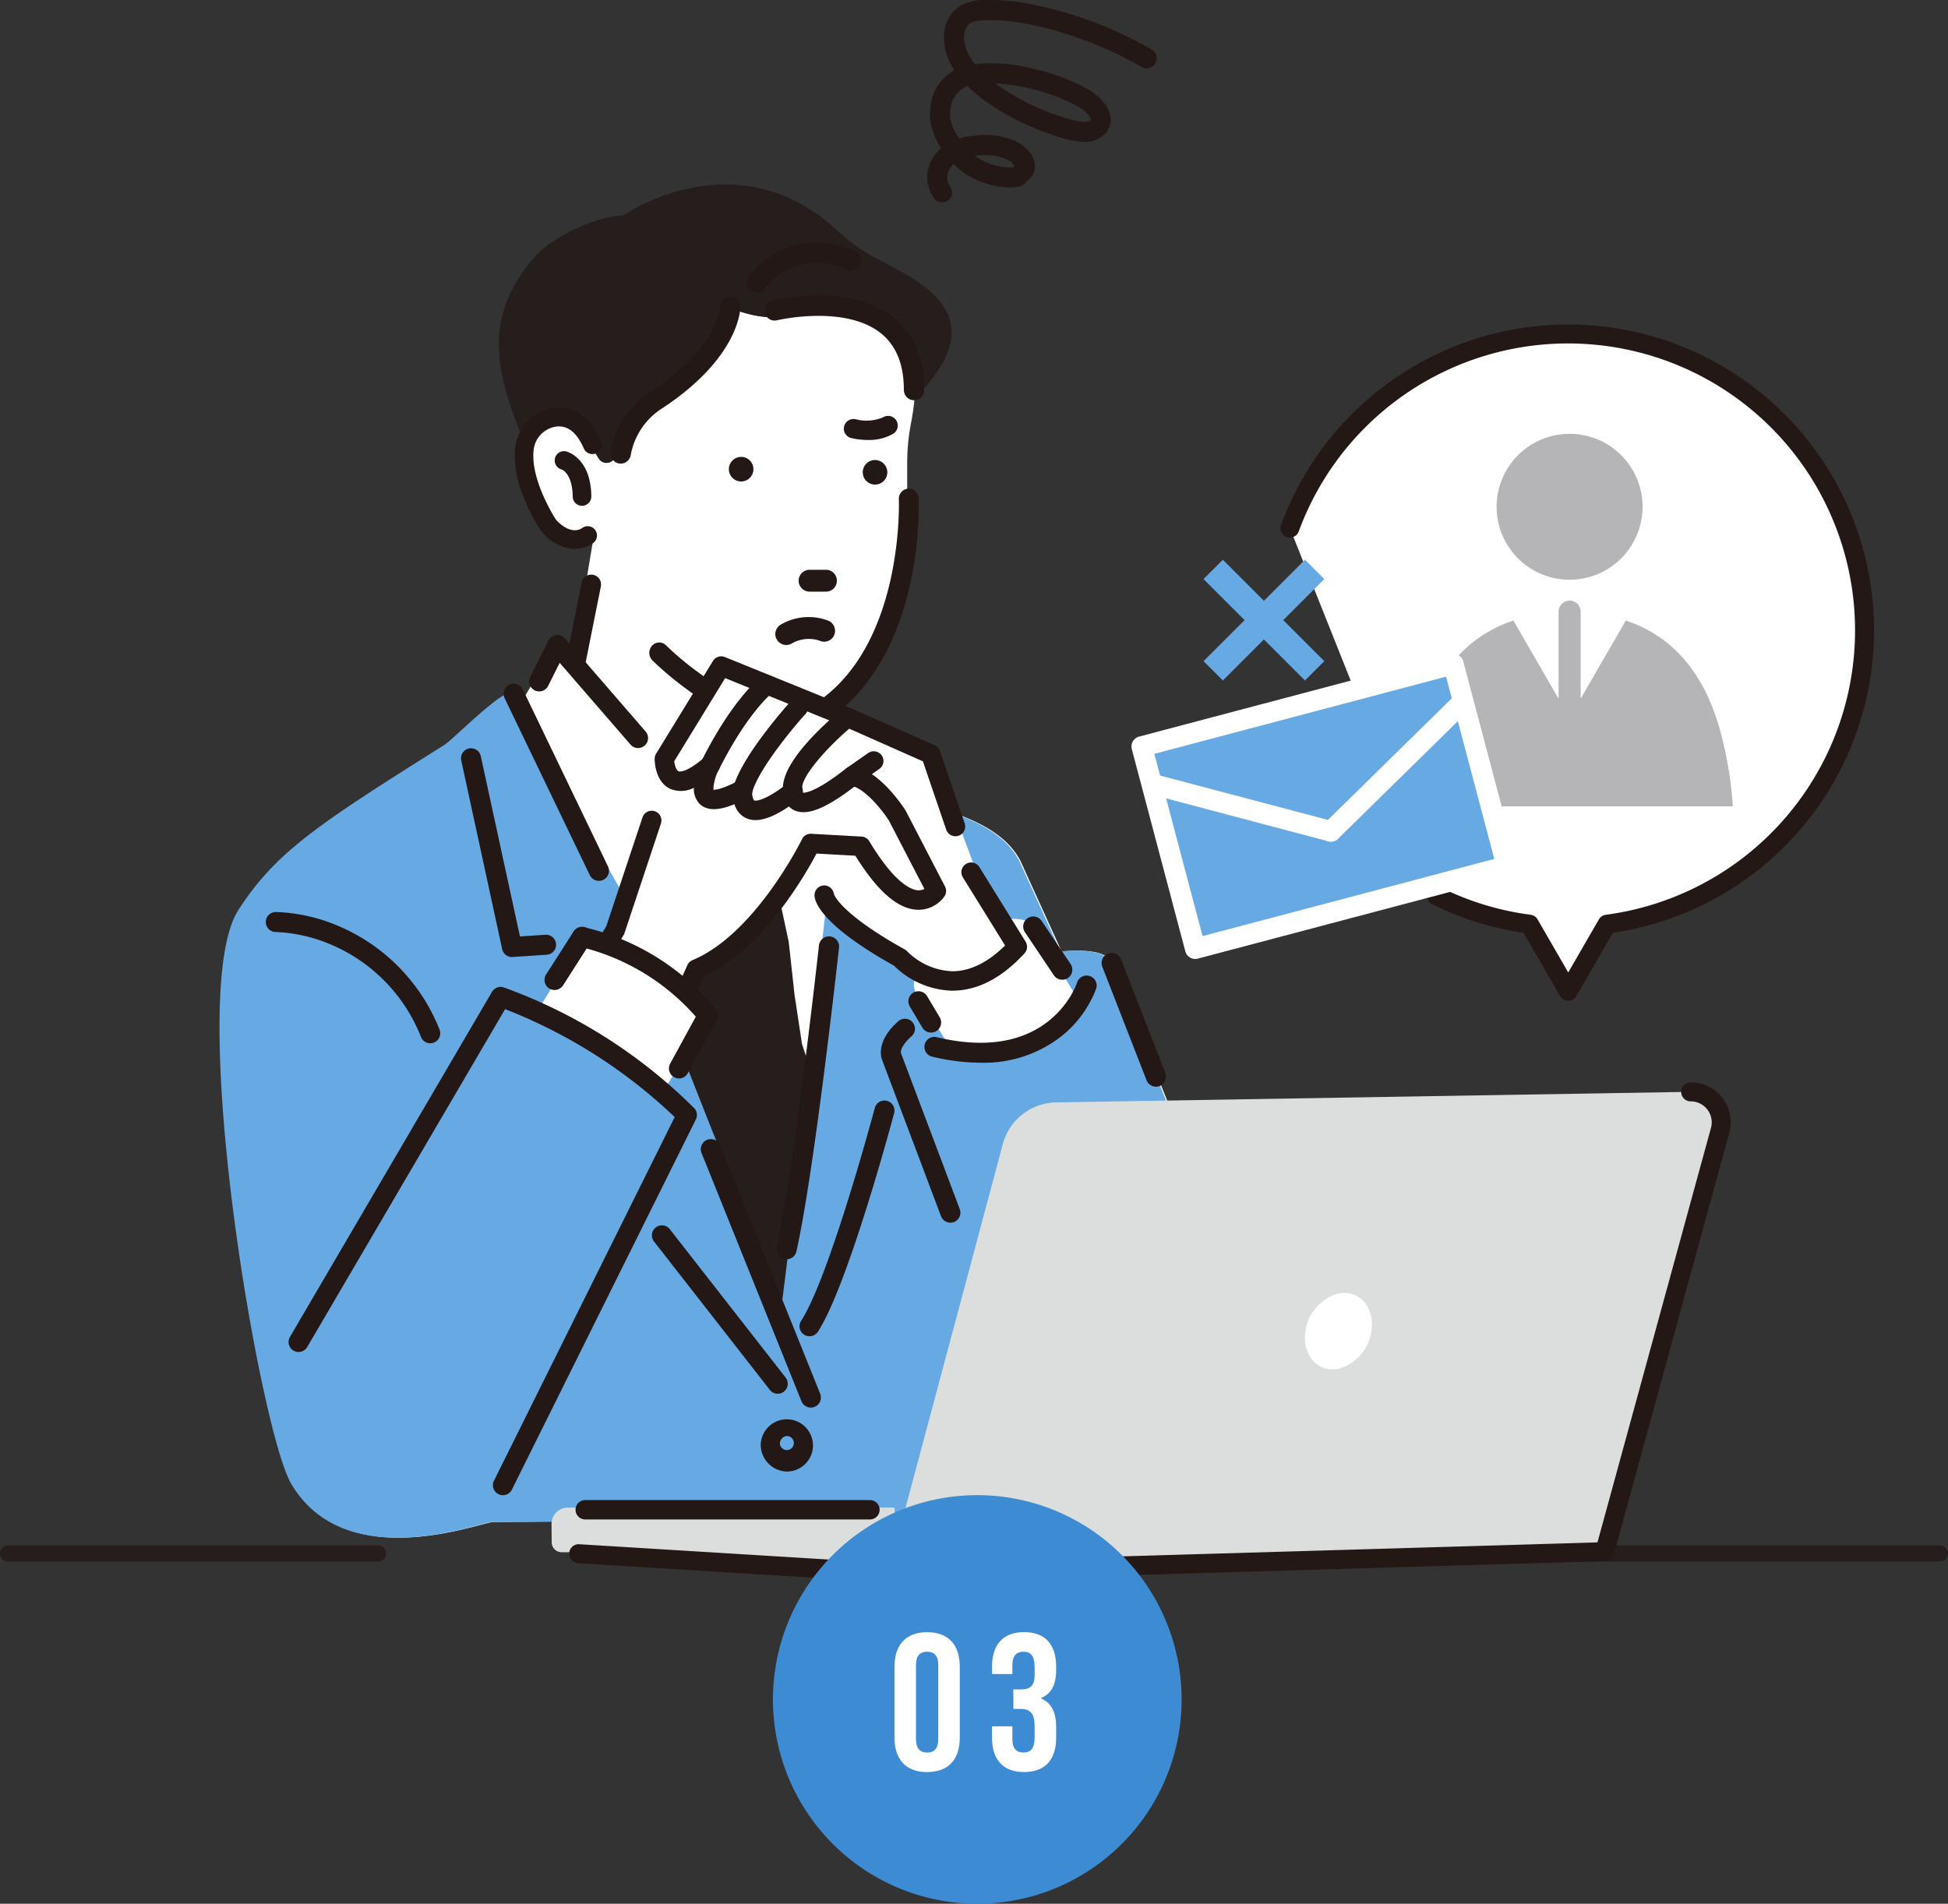
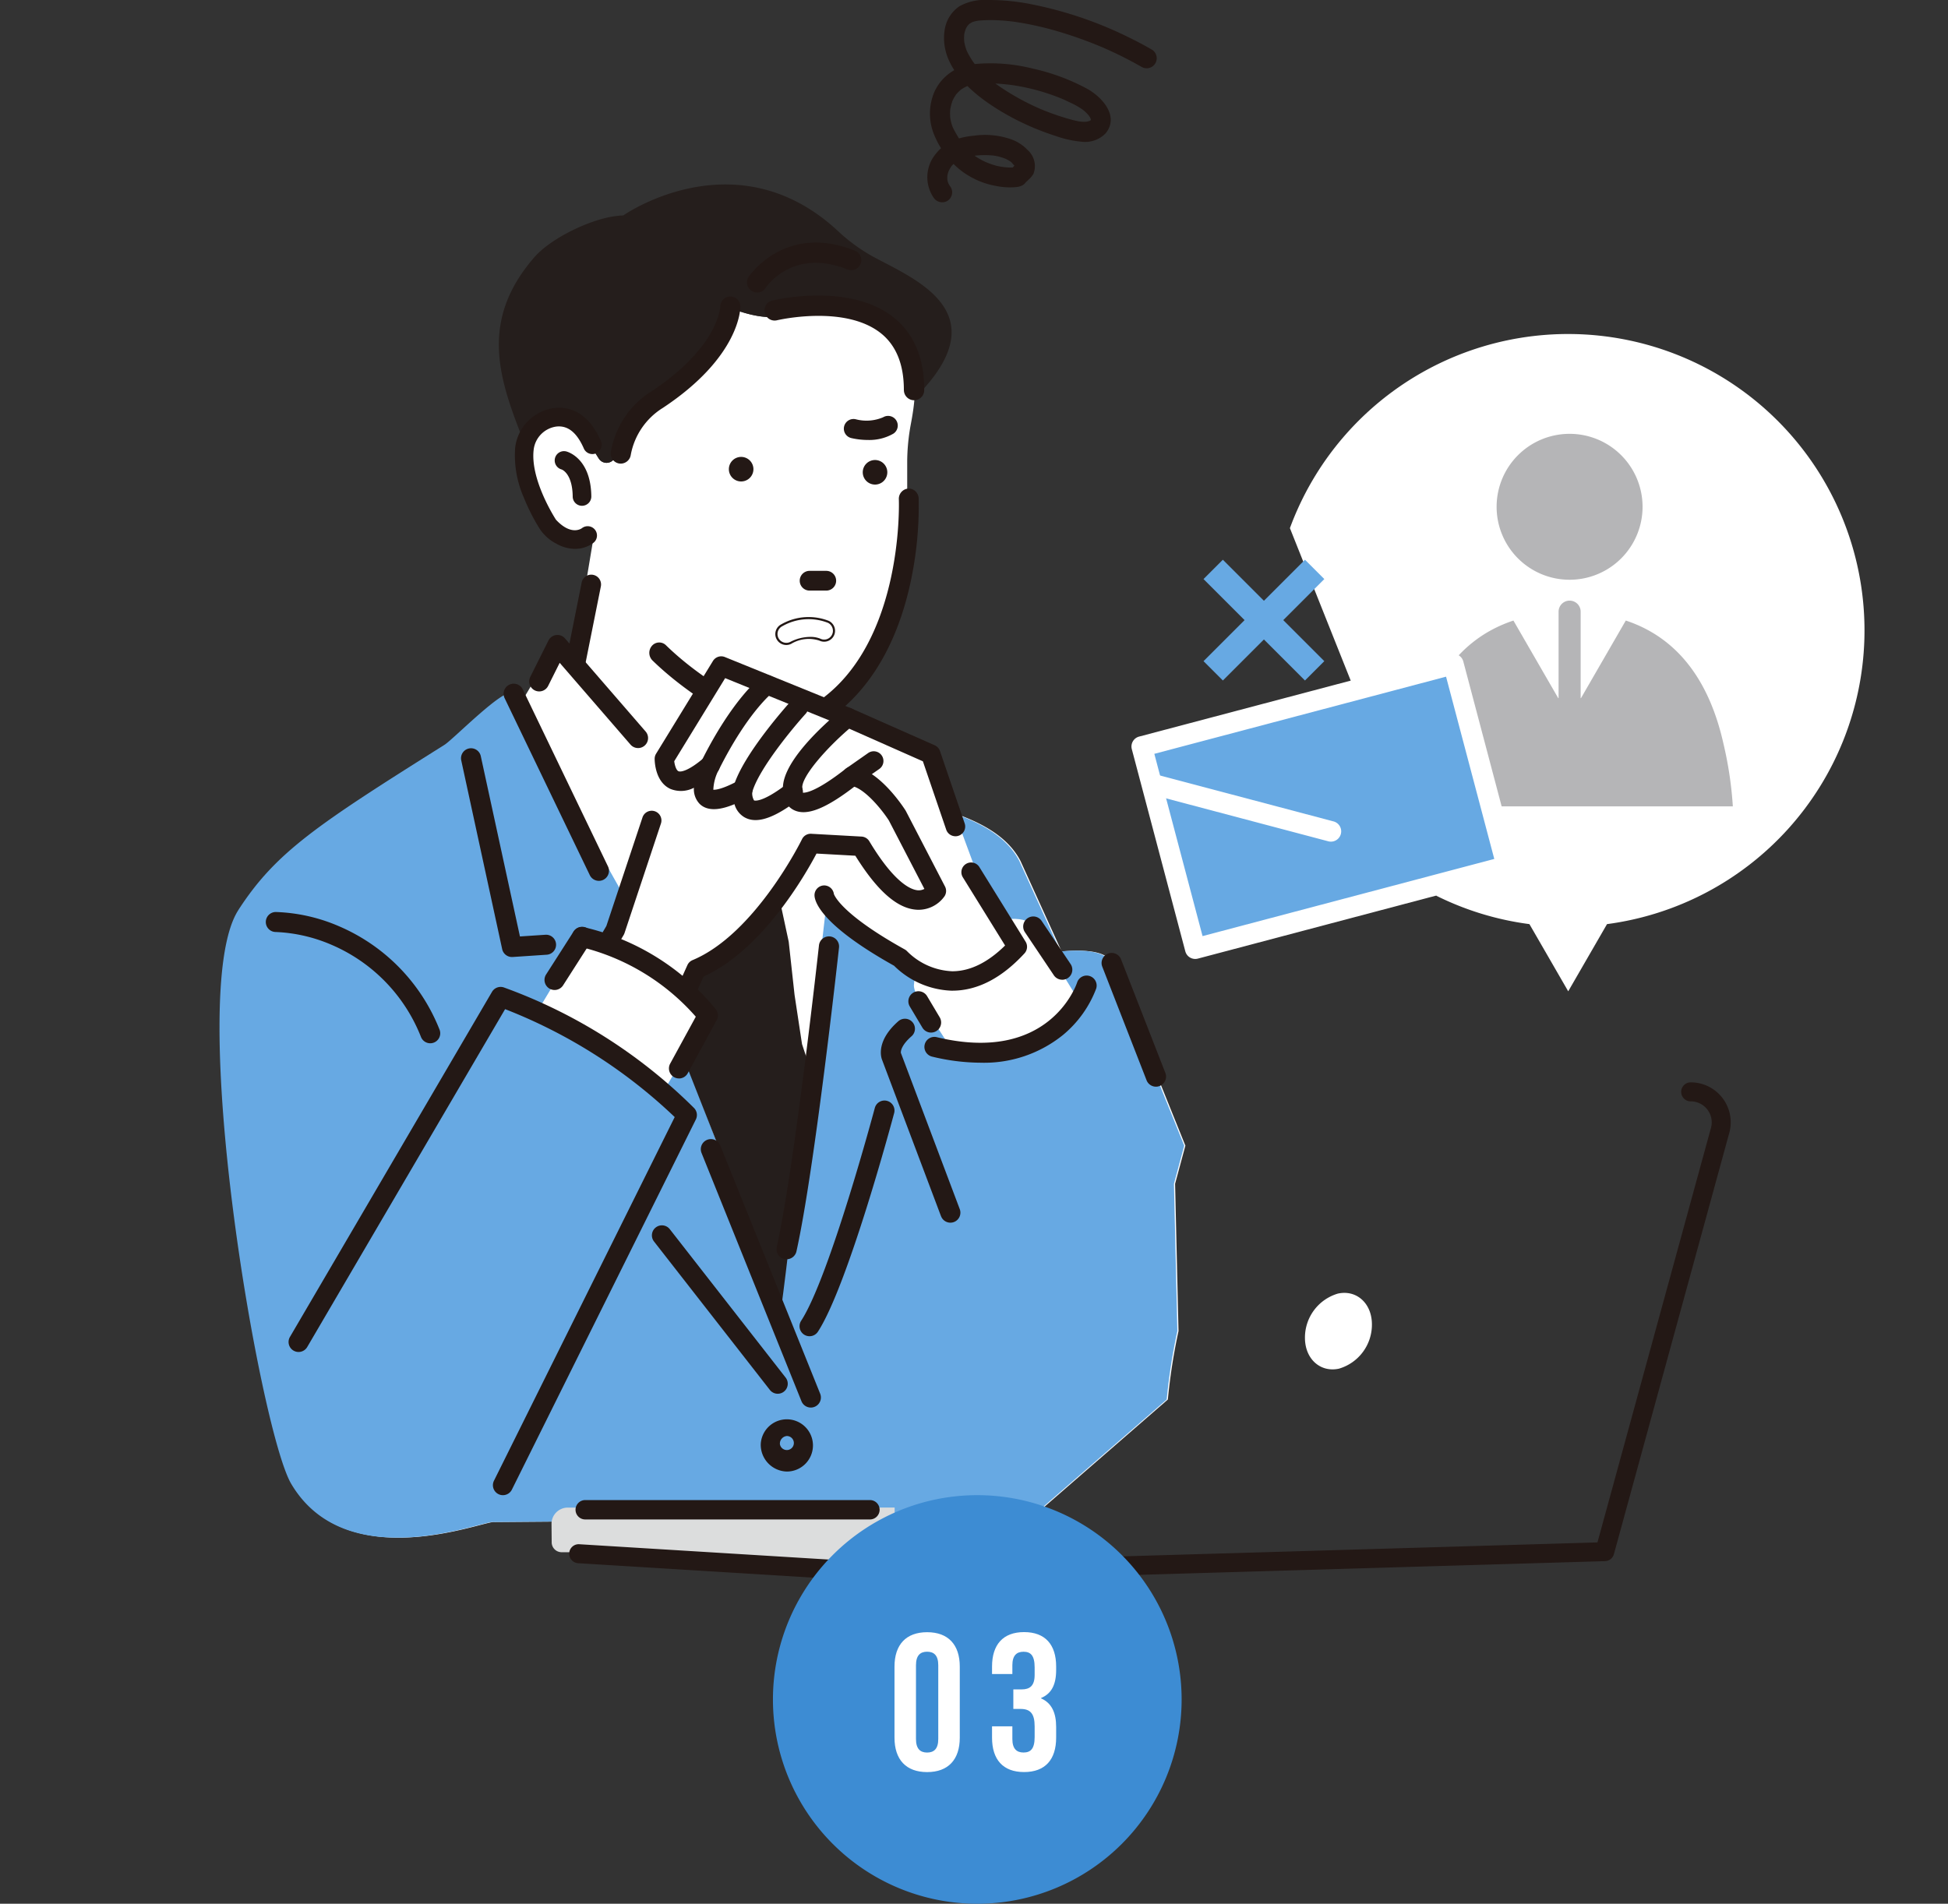
<svg xmlns="http://www.w3.org/2000/svg" width="219.261" height="214.323" viewBox="0 0 219.261 214.323">
  <rect x="0" y="0" width="219.261" height="214.323" fill="#333333" stroke="none" />
  <defs>
    <clipPath id="a">
      <path fill="none" d="M0 0h219.261v178.126H0z" />
    </clipPath>
  </defs>
  <g clip-path="url(#a)">
-     <path d="M218.359 175.789h-43.224a.9.9 0 0 1 0-1.8h43.224a.9.9 0 0 1 0 1.8m-175.791 0H.9a.9.9 0 1 1 0-1.8h41.668a.9.9 0 0 1 0 1.8" fill="#251e1c" />
    <path d="m62.055 73.393.072-.2.032.023.414-.695 2.045 1.108 2.108-12.619c-.256-.3-1.1-.02-1.677-.056 0 0-3.661 1.5-6.273-8.335a7.061 7.061 0 0 1 .647-4.845c.142-.155.294-.32.453-.508a5.975 5.975 0 0 1 4.423-.886l2.021 3.509s.538.889 1.079 1.74a1.034 1.034 0 0 0 1.821-.146l.542-1.253c.154.243-.287-.026 0 0 .473.043-.09.467 0 0 .275-1.421 1.93-4.968 4.914-6.014 0 0 7.726-4.846 7.957-9.385 0 0 3.133 1.264 5.207.736 5.173-1.318 2.836-.457 6.862-.27 3.443.16 4.987 1.519 5.063 1.949.084.481.384-.444.776-.14.237.184 1.525 2.224 1.844 2.576.4.446.093 2.824.408 3.266.359.923.052 3.1-.257 4.718a23.442 23.442 0 0 0-.424 4.4v5.72s.684 9.708-3.109 15.41a19.11 19.11 0 0 1-7.712 7.769l4.48 7.514-7.846 58.848-30.126-66.793Z" fill="#fff" />
    <path d="M103.246 44.535a4.118 4.118 0 0 0-.623-3.135 3.685 3.685 0 0 0-.239-1.719c-.319-.352-1.607-2.392-1.844-2.576-.393-.3-.693.62-.777.14-.075-.43-1.619-1.789-5.062-1.949-4.026-.187-1.689-1.048-6.862.27-2.073.529-5.207-.735-5.207-.735-.231 4.538-7.957 9.385-7.957 9.385-2.984 1.045-4.639 4.593-4.914 6.013-.153-.014-.1.056-.038.088l-.5 1.166a1.034 1.034 0 0 1-1.821.146c-.542-.851-1.08-1.74-1.08-1.74l-2.021-3.509a5.976 5.976 0 0 0-4.422.89c-.159.187-.311.353-.453.508a4.936 4.936 0 0 0-.633 1.522c-2.677-6.82-4.8-13.223 1.327-20.312 1.838-2.127 6.063-4.171 8.878-4.617a9.62 9.62 0 0 1 1.158-.119s12.684-8.908 24.161 1.756a19.824 19.824 0 0 0 4.232 3.038c4.888 2.58 13.648 6.318 4.7 15.489" fill="#251e1c" />
    <path d="M96.218 28.348a1.018 1.018 0 0 1-.763 1.888c-6.217-2.514-9.263 1.929-9.39 2.119a1.017 1.017 0 0 1-1.407.292 1.018 1.018 0 0 1-.295-1.409c.04-.061 4.069-6.037 11.855-2.89" fill="#231815" />
    <path d="M85.076 32.925a1.139 1.139 0 0 1-.814-1.754c.04-.062 4.106-6.128 12-2.936a1.139 1.139 0 0 1-.854 2.111c-6.129-2.478-9.119 1.887-9.243 2.074a1.141 1.141 0 0 1-.913.512h-.041a1.139 1.139 0 0 1-.136-.008m10.424-2.8a.9.9 0 1 0 .673-1.663c-7.691-3.109-11.669 2.784-11.709 2.844a.9.9 0 0 0 .642 1.382.873.873 0 0 0 .139.006.9.9 0 0 0 .72-.4 7.216 7.216 0 0 1 5.85-2.943 9.815 9.815 0 0 1 3.686.778m.715-1.775Zm-9.266 5.598c.349-.084 8.618-2.021 13.522 1.852 2.285 1.8 3.439 4.535 3.431 8.114a1.018 1.018 0 0 1-.987 1.019h-.038a1.023 1.023 0 0 1-1.02-1.024c.006-2.918-.885-5.106-2.65-6.5-4.124-3.262-11.706-1.49-11.782-1.471a1.022 1.022 0 0 1-.477-1.988" fill="#231815" />
    <path d="M101.736 43.912c.006-2.88-.87-5.036-2.6-6.407-4.081-3.229-11.6-1.468-11.678-1.449a1.143 1.143 0 0 1-.534-2.223c.352-.085 8.677-2.034 13.626 1.875 2.315 1.829 3.485 4.591 3.477 8.21a1.14 1.14 0 0 1-1.106 1.14h-.04a1.144 1.144 0 0 1-1.14-1.146m-14.764-9.845a.9.9 0 0 0 .421 1.752c.077-.018 7.712-1.806 11.885 1.494 1.8 1.421 2.7 3.64 2.7 6.6a.9.9 0 0 0 .9.9h.035a.9.9 0 0 0 .87-.9c.008-3.541-1.132-6.239-3.386-8.019-2.4-1.9-5.619-2.385-8.3-2.385a23.824 23.824 0 0 0-5.115.556M68.875 50.929a9.92 9.92 0 0 1 4.565-6.8c7.212-4.782 7.72-9.142 7.753-9.577a.112.112 0 0 1 0-.023.1.1 0 0 1 .006-.036 1.009 1.009 0 0 1 2.018.009c0 .226-.023 5.6-8.678 11.325l-.053.033a8.02 8.02 0 0 0-3.607 5.343 1.015 1.015 0 0 1-.965.874h-.021a1.031 1.031 0 0 1-.149-.009 1.01 1.01 0 0 1-.866-1.135" fill="#231815" />
    <path d="M69.721 52.184a1.13 1.13 0 0 1-.969-1.271 10.041 10.041 0 0 1 4.619-6.887c7.077-4.692 7.653-8.93 7.7-9.47v-.029a.217.217 0 0 1 .006-.056 1.13 1.13 0 0 1 2.259.025c0 .228-.024 5.663-8.732 11.427l-.06.037a7.907 7.907 0 0 0-3.547 5.254 1.147 1.147 0 0 1-1.1.979h-.013a1.152 1.152 0 0 1-.153-.01m12.467-18.561a.889.889 0 0 0-.875.869.076.076 0 0 1-.006.029.117.117 0 0 1 0 .039c-.037.484-.564 4.866-7.812 9.672a9.789 9.789 0 0 0-4.507 6.715.888.888 0 0 0 .761 1 1.007 1.007 0 0 0 .15.007.9.9 0 0 0 .849-.769 8.127 8.127 0 0 1 3.667-5.431l.046-.029c8.6-5.693 8.627-11 8.624-11.223a.887.887 0 0 0-.888-.876h-.013m19.316 4.319c-.016-.02-.03-.042-.044-.064a.761.761 0 0 0 .044.064M65.504 56.821h-.024a.924.924 0 0 1-.9-.916c-.032-2.706-1.29-3.153-1.342-3.171a.928.928 0 0 1-.236-1.69.916.916 0 0 1 .7-.106c.11.027 2.684.705 2.734 4.945a.928.928 0 0 1-.916.938Z" fill="#231815" />
    <path d="M65.505 56.941h-.025a1.045 1.045 0 0 1-1.018-1.035c-.03-2.617-1.209-3.041-1.253-3.056a1.053 1.053 0 0 1-.744-1.26 1.046 1.046 0 0 1 1.266-.77c.114.028 2.776.727 2.826 5.061a1.049 1.049 0 0 1-1.036 1.06h-.017Zm-2.438-5.795a.8.8 0 0 0-.367.5.813.813 0 0 0 .579.972c.057.019 1.392.5 1.425 3.283a.8.8 0 0 0 .782.8h.024v.121l.012-.121a.807.807 0 0 0 .8-.815c-.048-4.149-2.536-4.8-2.642-4.829a.819.819 0 0 0-.194-.024.8.8 0 0 0-.412.116" fill="#231815" />
    <path d="M62.668 61.101a4.167 4.167 0 0 0 1.932.569h.106a3.279 3.279 0 0 0 2.02-.658.927.927 0 0 0-1.15-1.455c-.134.1-1.354.9-3.091-.967-.349-.544-2.927-4.693-2.538-7.961a3.1 3.1 0 0 1 2.615-2.719c1.366-.178 2.436.652 3.264 2.536a.928.928 0 0 0 1.7-.746c-1.479-3.365-3.644-3.83-5.2-3.629a4.98 4.98 0 0 0-4.219 4.339 11.654 11.654 0 0 0 .968 5.563 22.129 22.129 0 0 0 1.764 3.483c1.132 1.428 1.831 1.643 1.831 1.643" fill="#231815" />
    <path d="M64.597 61.785a4.271 4.271 0 0 1-1.978-.579 4.964 4.964 0 0 1-1.877-1.679l-.007-.011a22.249 22.249 0 0 1-1.774-3.5 11.775 11.775 0 0 1-.975-5.622 5.1 5.1 0 0 1 4.324-4.445c1.6-.205 3.817.268 5.325 3.7a1.048 1.048 0 0 1-1.92.843c-.8-1.828-1.829-2.635-3.138-2.465a2.983 2.983 0 0 0-2.51 2.614c-.385 3.244 2.222 7.416 2.507 7.864 1.667 1.8 2.807 1.044 2.929.954a1.051 1.051 0 0 1 1.461.171 1.048 1.048 0 0 1-.161 1.473 3.407 3.407 0 0 1-2.1.685h-.109m1.051-2.134c-.142.1-1.442.967-3.265-1-.3-.473-2.952-4.713-2.557-8.041a3.225 3.225 0 0 1 2.719-2.825c1.43-.186 2.537.667 3.39 2.607a.807.807 0 0 0 1.477-.649c-1.447-3.3-3.557-3.754-5.072-3.558a4.858 4.858 0 0 0-4.115 4.234 11.538 11.538 0 0 0 .96 5.5 22.026 22.026 0 0 0 1.751 3.458 4.739 4.739 0 0 0 1.768 1.6l.024.01a4.042 4.042 0 0 0 1.876.554h.1a3.155 3.155 0 0 0 1.944-.632.806.806 0 0 0-1-1.263m-4.813-.2ZM74.878 72.73c4.485 4.368 10.36 7.276 12 7.551a7.373 7.373 0 0 0 3.895-.358c11.166-6.084 10.527-23.527 10.519-23.7a1.029 1.029 0 0 1 .949-1.1 1.015 1.015 0 0 1 1.042 1 40.587 40.587 0 0 1-1.1 10.218c-1.745 7.314-5.373 12.654-10.491 15.444a7.656 7.656 0 0 1-3.468.691c-.112 0-.221 0-.33-.005l-2.082-.272c-1.93-.461-8.005-3.759-12.29-7.931a1.086 1.086 0 0 1-.053-1.48.963.963 0 0 1 1.409-.056" fill="#231815" />
    <path d="m87.88 82.589-2.094-.274c-1.876-.448-7.934-3.665-12.346-7.962a1.209 1.209 0 0 1-.06-1.647 1.09 1.09 0 0 1 .781-.376 1.078 1.078 0 0 1 .8.313c4.516 4.4 10.415 7.264 11.938 7.519a7.237 7.237 0 0 0 3.817-.345c11.092-6.044 10.464-23.416 10.456-23.591a1.151 1.151 0 0 1 1.063-1.222 1.086 1.086 0 0 1 .787.285 1.18 1.18 0 0 1 .382.826 40.823 40.823 0 0 1-1.1 10.251c-1.753 7.348-5.4 12.716-10.551 15.522a7.959 7.959 0 0 1-3.526.706c-.114 0-.224 0-.346-.006m14.37-27.343a.909.909 0 0 0-.834.97c.008.176.641 17.7-10.582 23.814a7.5 7.5 0 0 1-3.972.371c-1.754-.293-7.6-3.237-12.067-7.584a.859.859 0 0 0-.625-.244.847.847 0 0 0-.609.294.964.964 0 0 0 .047 1.313c4.2 4.091 10.308 7.44 12.221 7.9l2.07.271c.107 0 .216.005.327.005a7.727 7.727 0 0 0 3.41-.677c5.088-2.772 8.7-8.086 10.432-15.366a40.558 40.558 0 0 0 1.1-10.184.941.941 0 0 0-.3-.658.845.845 0 0 0-.571-.224h-.042M64.797 75.672a1.1 1.1 0 0 0 1.079-.886l1.752-8.757a1.102 1.102 0 1 0-2.161-.432l-1.751 8.757a1.1 1.1 0 0 0 1.082 1.318" fill="#231815" />
    <path d="M26.952 102.456c4.218-6.519 8.817-9.555 23.2-18.6 1.024-.644 6.906-6.691 7.669-5.752 1.736 2.135 7.478 13.933 12.2 22.15l17.905 47.068 6.751-58.916c-.029-.447.355-.892.79-.787.275.066.6.028.812.2 3.2 2.681 15.212 2.6 18.586 9.108l4.634 10.189c1.667-.167 5.03-.288 5.624 1.278l8.3 20.581-1.158 4.293.385 16.583a65.5 65.5 0 0 0-1.2 7.705l-18.5 16.079c-6.952-4.093-25.15-1.143-25.15-1.143l-.066-1.394-32.086.251c-1.1-.2-16.5 6.216-22.733-4.289-3.545-5.958-12.023-55.238-5.963-64.604" fill="#fff" />
    <path d="M26.823 102.456c4.218-6.519 8.817-9.555 23.2-18.6 1.024-.644 6.906-6.691 7.669-5.752 1.736 2.135 7.478 13.933 12.2 22.15l17.905 47.068 6.751-58.916c-.029-.447.355-.892.79-.787.275.066.6.028.812.2 3.2 2.681 15.212 2.6 18.586 9.108l4.634 10.189c1.667-.167 5.03-.288 5.624 1.278l8.3 20.581-1.158 4.293.385 16.583a65.5 65.5 0 0 0-1.2 7.705l-18.5 16.079c-6.952-4.093-25.15-1.143-25.15-1.143l-.066-1.394-32.086.251c-1.1-.2-16.5 6.216-22.733-4.289-3.536-5.964-12.014-55.244-5.954-64.611" fill="#67a9e3" />
    <path d="M100.699 169.722v7.333l-35.616-2.3-1.924-.01a1.121 1.121 0 0 1-1.063-1.157l-.019-2.017a1.831 1.831 0 0 1 1.831-1.848Z" fill="#dcdddd" />
    <path d="M99.973 178.125a1.07 1.07 0 0 0 .065-2.138l-34.835-2.14a1.07 1.07 0 0 0-.131 2.136l34.835 2.14h.067" fill="#231815" />
-     <path d="m99.971 177.055 80.659-2.375 13.006-47.5a3.433 3.433 0 0 0-3.332-4.262l-71.322 1.188a6.324 6.324 0 0 0-6.137 4.8Z" fill="#dcdddd" />
    <path d="M114.753 177.691h.032l65.872-1.94a1.07 1.07 0 0 0 1-.787l13.006-47.5.007-.024a4.5 4.5 0 0 0-4.371-5.591 1.07 1.07 0 0 0 0 2.141 2.363 2.363 0 0 1 2.3 2.922l-12.793 46.727-65.081 1.917a1.07 1.07 0 0 0 .031 2.14m-15.819-.916a1.07 1.07 0 0 0 1.034 1.346h.032l9.263-.273a1.07 1.07 0 0 0-.063-2.139l-7.827.231" fill="#231815" />
    <path d="M146.882 150.681c.035 2.334 1.751 3.858 3.832 3.4a5.165 5.165 0 0 0 3.705-5.05c-.035-2.334-1.751-3.857-3.832-3.4a5.165 5.165 0 0 0-3.705 5.05" fill="#fff" />
    <path d="M65.904 171.057h31.98a1.091 1.091 0 1 0 0-2.181h-31.98a1.091 1.091 0 1 0 0 2.181m19.723-8.472a2.94 2.94 0 1 1 2.937 3.079 3.014 3.014 0 0 1-2.937-3.079m2.158 0a.79.79 0 1 0 .779-.921.86.86 0 0 0-.779.921M71.819 84.216a1.126 1.126 0 0 0 .851-1.863l-9.075-10.482a1.126 1.126 0 0 0-1.858.233l-2.045 4.09a1.126 1.126 0 1 0 2.014 1.007l1.291-2.582 7.971 9.207a1.125 1.125 0 0 0 .852.389m-23.393 33.236a1.127 1.127 0 0 0 1.036-1.566 21.1 21.1 0 0 0-11.3-11.607 19.445 19.445 0 0 0-7.129-1.606 1.126 1.126 0 0 0 .022 2.252 17.618 17.618 0 0 1 6.319 1.466 18.742 18.742 0 0 1 10.019 10.374 1.127 1.127 0 0 0 1.037.687" fill="#231815" />
    <path d="m121.028 111.979-4.729-7.67s-.639-1.662-5.241-.384c0 0-8.181 3.963-8.181 6.9 0 0-.128.511.511 1.534l3.707 5.752s8.692 3.068 13.933-6.135" fill="#fff" />
    <path d="M110.359 119.638a14.114 14.114 0 0 0 9.286-3.121 12.558 12.558 0 0 0 3.735-5.213 1.126 1.126 0 0 0-2.141-.7c-.129.384-3.229 9.185-15.8 6.159a1.126 1.126 0 0 0-.527 2.19 23.481 23.481 0 0 0 5.441.685m-4.436 17.28-6.647-17.64c-.109-.291-.653-2.125 1.846-4.312a1.126 1.126 0 0 1 1.483 1.695c-1.224 1.071-1.215 1.763-1.2 1.871l6.629 17.592a1.126 1.126 0 1 1-2.108.794m-4.54-18.434.014.037a.277.277 0 0 0-.02-.054l.006.017m-.006-.018c.024.04 0 0 0 0m-43.745-10.729h.075l3.835-.256a1.126 1.126 0 0 0-.15-2.247l-2.866.191-4.4-20.269a1.126 1.126 0 1 0-2.2.477l4.6 21.219a1.126 1.126 0 0 0 1.1.887m29.919 49.167a1.126 1.126 0 0 0 .887-1.819l-13.038-16.706a1.126 1.126 0 1 0-1.776 1.386l13.038 16.707a1.125 1.125 0 0 0 .889.433m3.577-6.477a1.125 1.125 0 0 0 .945-.513c3.382-5.2 8.37-23.82 8.58-24.61a1.126 1.126 0 0 0-2.176-.58c-.051.19-5.1 19.059-8.293 23.963a1.126 1.126 0 0 0 .943 1.74" fill="#231815" />
    <path d="m90.993 119.712-.72-2.167-.84-5.546-.657-5.977-1.426-6.635s1.336-1.074 2.109-4.41l-5.852-2.361-4.361 2.423 2.423 6.622-5.791 14.765s10.321 26.1 12.047 30.9c0 0 1.342-9.779 3.068-27.61" fill="#251e1c" />
    <path d="m69.126 104.532 5.277-16.434s-.6-1.96 2.111-5.578l4.674-7.086 23.822 9.5 5.578 15.077 3.92 6.483s-3.468 6.332-11.609 2.714l-6.784-5.277s-6.516-4.724-6.031-6.935c0 0-2.563 6.483-6.182 8.292l-5.729 4.372-3.016 5.88-8.745-5.428Z" fill="#fff" />
    <path d="M107.546 94.146a1.095 1.095 0 0 0 1.035-1.448l-2.78-8.148a1.1 1.1 0 0 0-.593-.647l-9.359-4.144-14.257-5.79a1.094 1.094 0 0 0-1.345.442l-6.4 10.442a1.093 1.093 0 0 0-.161.571c0 .264.049 2.6 1.767 3.388a3.152 3.152 0 0 0 2.651-.127 2.39 2.39 0 0 0 .65 1.819c.96.933 2.5.618 3.916.028a2.464 2.464 0 0 0 1.1 1.462c1.179.689 2.8.307 5.031-1.2a2.026 2.026 0 0 0 .5.374c1.466.774 3.7-.119 7.24-2.9l2.431-1.7a1.094 1.094 0 1 0-1.255-1.793l-2.455 1.719-.049.036c-3.42 2.688-4.611 2.734-4.85 2.708a.468.468 0 0 1-.01-.084 1.074 1.074 0 0 0-.576-1.024 1.1 1.1 0 0 0-1.184.112c-2.9 2.23-3.715 1.871-3.721 1.866a1.577 1.577 0 0 1-.174-1.1 1.1 1.1 0 0 0-1.6-1.114c-1.843.988-2.59 1.03-2.808 1.012a5.225 5.225 0 0 1 .621-2.26 1.095 1.095 0 0 0-1.692-1.319c-1.681 1.441-2.584 1.618-2.855 1.495-.247-.112-.419-.658-.475-1.124l5.732-9.355 13.367 5.427 8.889 3.937 2.626 7.695a1.094 1.094 0 0 0 1.035.741m-.386 17.389a9.689 9.689 0 0 1-6.518-2.811c-8.248-4.607-8.941-7.227-8.956-7.924a1.1 1.1 0 0 1 1.071-1.117 1.107 1.107 0 0 1 1.109.958c.062.187.9 2.317 7.982 6.249a1.127 1.127 0 0 1 .277.22 7.6 7.6 0 0 0 5.068 2.236c1.994 0 3.991-.977 5.944-2.9l-4.769-7.7a1.095 1.095 0 0 1 1.861-1.153l5.217 8.422a1.1 1.1 0 0 1-.125 1.317c-2.567 2.789-5.3 4.2-8.125 4.2Zm-13.286-10.781Zm0 0Z" fill="#231815" />
    <path d="M89.267 90.2a1.107 1.107 0 0 0 .289-.039 1.094 1.094 0 0 0 .767-1.344c-.324-1.186 2.784-4.755 5.777-7.214a1.094 1.094 0 0 0-1.389-1.691c-1.741 1.43-7.356 6.341-6.5 9.481a1.1 1.1 0 0 0 1.055.807m-5.645-.245a1.094 1.094 0 0 0 1.052-.794c.747-2.615 4.592-7.244 6.011-8.807a1.094 1.094 0 1 0-1.62-1.471c-.222.245-5.455 6.036-6.5 9.677a1.1 1.1 0 0 0 1.053 1.4m-3.681-2.705a1.093 1.093 0 0 0 .979-.605c3.247-6.493 6.038-8.68 6.066-8.7a1.094 1.094 0 0 0-1.317-1.747c-.129.1-3.193 2.446-6.705 9.471a1.095 1.095 0 0 0 .977 1.584" fill="#231815" />
    <path d="M75.537 116.482a1.094 1.094 0 0 0 1-.645l2.655-5.9c6.625-3.012 11.428-11.41 12.711-13.844l4.372.243c2.52 4.059 4.84 6.052 7.086 6.087a3.593 3.593 0 0 0 2.954-1.527 1.093 1.093 0 0 0 .05-1.1l-4.4-8.485a.868.868 0 0 0-.05-.086c-.3-.469-3.014-4.591-5.892-4.927a1.094 1.094 0 0 0-.253 2.174c1.387.161 3.344 2.455 4.276 3.892l4 7.709a1.366 1.366 0 0 1-.679.158c-.677-.024-2.57-.61-5.518-5.522a1.094 1.094 0 0 0-.877-.529l-5.657-.314a1.085 1.085 0 0 0-1.045.614c-.052.106-5.255 10.667-12.322 13.611a1.1 1.1 0 0 0-.577.561l-2.336 5.19-7.417-4.2 2.579-4.384a1.1 1.1 0 0 0 .095-.209l4.1-12.332a1.094 1.094 0 1 0-2.076-.691l-4.066 12.222-3.084 5.243a1.094 1.094 0 0 0 .4 1.507l9.429 5.343a1.1 1.1 0 0 0 .54.142" fill="#231815" />
    <path d="M67.002 105.098c2.657 1.533 10.219 5.96 12.677 8.067 0 0 .643-.572 0 1.143l-4.6 7.893-14.188-9.012 4.623-7.7a1.1 1.1 0 0 1 1.489-.387" fill="#fff" />
    <path d="M76.419 121.413a1.125 1.125 0 0 0 .99-.587l3.258-5.976a1.126 1.126 0 0 0-.127-1.265 26.989 26.989 0 0 0-14.841-9.208 1.126 1.126 0 0 0-.374 2.221 25.1 25.1 0 0 1 12.992 7.86l-2.885 5.285a1.126 1.126 0 0 0 .988 1.665m-19.813 46.917a1.126 1.126 0 0 0 1.009-.625l20.707-41.671a1.125 1.125 0 0 0-.212-1.3 58.577 58.577 0 0 0-21.418-13.571 1.128 1.128 0 0 0-1.313.5l-22.753 38.866a1.126 1.126 0 0 0 1.943 1.138l22.282-38.054a58.3 58.3 0 0 1 19.091 12.15l-20.344 40.94a1.126 1.126 0 0 0 1.007 1.628m73.507-45.988a1.136 1.136 0 0 0 1.057-1.548l-4.992-12.8a1.135 1.135 0 0 0-2.115.824l4.991 12.8a1.136 1.136 0 0 0 1.058.723m-41.573 19.428a1.136 1.136 0 0 0 1.107-.889c2.034-9.156 4.679-33.182 4.791-34.2a1.135 1.135 0 0 0-2.257-.247c-.027.248-2.743 24.92-4.751 33.956a1.136 1.136 0 0 0 1.109 1.381M67.41 99.165a1.135 1.135 0 0 0 1.022-1.627l-9.588-19.925a1.135 1.135 0 0 0-2.046.984l9.588 19.925a1.135 1.135 0 0 0 1.024.643m23.854 59.296a1.135 1.135 0 0 0 1.052-1.559l-11.245-27.944a1.135 1.135 0 1 0-2.106.847l11.246 27.944a1.135 1.135 0 0 0 1.053.712M97.109 53.17a1.382 1.382 0 1 0 1.382-1.382 1.382 1.382 0 0 0-1.382 1.382m-15.07-.35a1.382 1.382 0 1 0 1.382-1.382 1.382 1.382 0 0 0-1.382 1.382m9.087 13.668h1.876a1.111 1.111 0 1 0 0-2.222h-1.876a1.111 1.111 0 0 0 0 2.222" fill="#231815" />
-     <path d="M89.894 65.376a1.233 1.233 0 0 1 1.231-1.232h1.876a1.232 1.232 0 0 1 0 2.463h-1.876a1.233 1.233 0 0 1-1.231-1.231m1.231-.99a.99.99 0 0 0 0 1.98h1.876a.99.99 0 0 0 0-1.98Zm-2.626 8.106a1.109 1.109 0 0 0 .5-.117 3.961 3.961 0 0 1 3.277-.367 1.1 1.1 0 0 0 1.482-.5 1.118 1.118 0 0 0-.5-1.494 6.082 6.082 0 0 0-5.247.375 1.111 1.111 0 0 0 .5 2.1" fill="#231815" />
    <path d="M87.397 71.932a1.234 1.234 0 0 1 .551-1.653 6.2 6.2 0 0 1 5.355-.375 1.239 1.239 0 0 1 .622.714 1.227 1.227 0 0 1-1.7 1.5 3.837 3.837 0 0 0-3.173.365 1.231 1.231 0 0 1-1.652-.551m4.929-.033a.971.971 0 0 0 .751.052.988.988 0 0 0 .569-.5.977.977 0 0 0 .05-.757 1 1 0 0 0-.5-.575 5.949 5.949 0 0 0-5.139.375.99.99 0 0 0 .444 1.875.978.978 0 0 0 .442-.1 4.962 4.962 0 0 1 2.225-.569 2.962 2.962 0 0 1 1.16.2m27.232 38.401a1.135 1.135 0 0 0 .942-1.768l-3.26-4.857a1.135 1.135 0 0 0-1.885 1.265l3.26 4.857a1.135 1.135 0 0 0 .943.5m-14.765 5.948a1.136 1.136 0 0 0 .974-1.716l-1.406-2.362a1.135 1.135 0 1 0-1.95 1.161l1.406 2.362a1.134 1.134 0 0 0 .976.555m-42.376-4.794a1.135 1.135 0 0 0 .957-.523l3.089-4.829a1.135 1.135 0 1 0-1.912-1.223l-3.089 4.828a1.135 1.135 0 0 0 .955 1.747m35.281-61.921a5.411 5.411 0 0 0 2.852-.71 1.088 1.088 0 0 0-1.153-1.845 4.776 4.776 0 0 1-3.053.231 1.088 1.088 0 1 0-.518 2.113 8.39 8.39 0 0 0 1.873.211m30.788-42a44.929 44.929 0 0 0-4.585-2.282c-.161-.07.156.065-.007 0l-.139-.058-.278-.114q-.326-.133-.653-.26-.608-.237-1.222-.457-1.24-.444-2.5-.816a35.109 35.109 0 0 0-4.812-1.075 3.443 3.443 0 0 1-.048-.008c-.1-.015-.2-.026-.3-.039a20.773 20.773 0 0 0-1.667-.14 15.255 15.255 0 0 0-2.232.051c-.134.014.032 0 .049-.006-.065.014-.132.023-.2.037-.1.02-.194.044-.29.072a2.6 2.6 0 0 0-.278.1c.025-.01.146-.082.049-.013-.061.043-.135.078-.2.116-.179.1.092-.1-.055.04a6.524 6.524 0 0 0-.186.186c-.016.016-.113.129-.022.02s-.018.03-.039.062a2.874 2.874 0 0 0-.152.263c-.052.1-.075.229-.026.047-.027.1-.066.191-.093.288s-.042.167-.059.252a.981.981 0 0 0-.023.126s.02-.231.007-.037a5.386 5.386 0 0 0-.014.568c0 .087.014.173.018.26.006.138-.007-.088-.013-.085a1.811 1.811 0 0 0 .037.214 4.934 4.934 0 0 0 .129.51c.031.1.064.2.1.294l.049.125c.056.153-.082-.168-.008-.022a9.837 9.837 0 0 0 .59 1.046q.093.138.191.273c.044.06.179.225.057.078.146.176.29.352.444.521a12.833 12.833 0 0 0 .922.915q.244.219.5.428l.236.19c.1.082-.015-.01-.03-.022l.161.122c.37.277.753.538 1.141.789a27.21 27.21 0 0 0 2.391 1.384q.642.33 1.3.626l.294.13c.05.022.29.124.125.055q.347.145.7.281a28.206 28.206 0 0 0 2.712.895 9.989 9.989 0 0 0 .829.194c.043.008.087.013.13.022.162.032-.2-.018-.039 0 .187.016.373.034.561.034.084 0 .168-.006.251-.009h.012c-.159 0 0 0 .048-.011.088-.021.175-.046.263-.069.193-.05-.159.1.007 0 .019-.012.192-.1.187-.117 0 .012-.189.123-.089.059a.94.94 0 0 0 .077-.08l-.081.107a1.117 1.117 0 0 0 .114-.2c.009.005-.106.208-.052.1.008-.016.011-.094.024-.1s-.034.25-.023.127c.008-.087-.051-.149.012-.025s.017.07 0 .009-.027-.095-.038-.142c-.043-.192.1.164 0-.013-.046-.083-.089-.166-.141-.245-.023-.036-.175-.233-.085-.127s-.007 0-.022-.021l-.12-.133a5 5 0 0 0-.437-.409l-.109-.089c.013.01.147.1.042.034s-.2-.144-.309-.211a10.987 10.987 0 0 0-1.161-.62q-.319-.153-.642-.3c-.1-.044-.2-.088-.3-.13.164.07-.133-.054-.184-.074a23.387 23.387 0 0 0-2.754-.911q-.69-.182-1.391-.322-.35-.07-.7-.129l-.325-.053-.163-.025c-.025 0-.31-.043-.176-.025s-.059-.007-.068-.008l-.164-.019-.327-.036q-.382-.039-.765-.065a20.329 20.329 0 0 0-1.417-.052c-.234 0-.469.007-.7.022-.107.007-.214.017-.322.026-.012 0-.188.02-.062.005s-.171.028-.166.027a5.8 5.8 0 0 0-.616.142c-.1.029-.2.061-.3.1a1.466 1.466 0 0 0-.173.067c.063-.033.176-.082.05-.017-.151.079-.3.155-.443.247-.064.041-.125.09-.189.129-.111.068.087-.062.078-.062-.028 0-.094.078-.116.1a3.931 3.931 0 0 0-.345.338c-.05.055-.094.114-.144.169-.085.093.072-.082.064-.083s-.1.137-.106.151a4.277 4.277 0 0 0-.226.378c-.04.076-.076.154-.114.231-.082.169.072-.207-.012.036a7.152 7.152 0 0 0-.241.933c-.025.122.02-.113.015-.116s-.016.159-.015.149q-.01.112-.014.225a5.147 5.147 0 0 0 .006.528c0 .075.013.151.019.226.018.216-.041-.213 0 0 .034.175.068.349.116.522q.061.222.142.438a.814.814 0 0 0 .057.143s-.1-.2-.037-.092c.044.078.078.164.12.244.175.333.367.66.568.978q.126.2.261.4.076.111.155.22c.029.04.2.253.093.127s.048.057.074.089q.082.1.167.2.156.177.323.344t.342.32l.166.14.085.068c.11.092-.228-.163-.025-.022a8.682 8.682 0 0 0 .829.522q.21.114.427.215c.031.015.311.143.167.078s.134.054.182.072a8.682 8.682 0 0 0 .96.323c.233.06.471.1.708.134s-.114-.012-.036 0 .16.02.24.028q.224.024.449.036c.141.008.281.012.422.009.059 0 .117-.005.176-.007.027 0 .055-.008.082-.007.106 0-.29.071-.127.015a.442.442 0 0 1 .124-.032c-.119-.015-.275.136-.351.213.024-.025-.211.279-.123.164.064-.085.127-.171.194-.254a2.514 2.514 0 0 1 .189-.205c.11-.107.22-.214.328-.323.136-.137-.029.036-.046.06.042-.057.018-.107 0 .019-.013.077-.107.438-.039.5-.02-.018-.03-.1-.039-.124s-.024-.06-.032-.09c-.032-.111.056.127.054.125a1.488 1.488 0 0 1-.1-.193 3.07 3.07 0 0 0-.094-.156l-.051-.075c-.086-.134.042.08.068.085-.062-.012-.214-.234-.268-.284s-.092-.078-.137-.119c-.1-.094.2.139.084.065-.035-.022-.067-.047-.1-.07q-.155-.1-.321-.191c-.066-.035-.133-.065-.2-.1-.162-.081.236.087 0 0a6.314 6.314 0 0 0-.873-.28c-.135-.029-.271-.051-.407-.074-.209-.036.236.025.024 0a13.17 13.17 0 0 0-.279-.028 10.082 10.082 0 0 0-1.807.015c-.078.007-.155.017-.233.025-.229.025.111-.018.04-.007-.146.024-.292.045-.438.072a7.146 7.146 0 0 0-.929.232c-.064.021-.1.04-.151.054-.127.037.091-.037.086-.038-.124 0-.347.176-.45.241-.038.023-.208.1-.225.152 0 .006.171-.146.076-.059-.028.026-.059.049-.088.074a3.811 3.811 0 0 0-.377.375c-.025.028-.047.06-.073.087-.09.093.071-.083.061-.081-.034.006-.108.153-.128.184a4.436 4.436 0 0 0-.25.451c-.092.186.064-.2 0 0-.025.08-.054.159-.077.241s-.034.139-.05.209c-.06.252 0-.171-.008.017-.01.155-.012.3-.008.46 0 .02.018.09.009.106 0-.005-.046-.24-.016-.125.021.08.032.163.053.244s.044.137.065.206c.06.194-.1-.181 0 0a4.091 4.091 0 0 0 .279.451 1.134 1.134 0 0 1-.405 1.546 1.163 1.163 0 0 1-1.546-.405 4.1 4.1 0 0 1 .261-4.9 4.966 4.966 0 0 1 2.207-1.614 8.722 8.722 0 0 1 2.045-.429 8.969 8.969 0 0 1 4.169.378 4.71 4.71 0 0 1 1.889 1.2 2.433 2.433 0 0 1 .681 2.716 2.72 2.72 0 0 1-.456.564c-.064.063-.131.124-.195.186-.026.026-.051.053-.078.078-.131.122-.04.016.029-.051-.193.187-.271.359-.52.5a1.725 1.725 0 0 1-.534.185 7.363 7.363 0 0 1-2.337-.082 9.107 9.107 0 0 1-4.217-1.88 9.938 9.938 0 0 1-2.839-3.844 6.208 6.208 0 0 1 .051-5 5.375 5.375 0 0 1 4.26-3 19.392 19.392 0 0 1 6.731.482 23.681 23.681 0 0 1 6.093 2.248c1.726.933 3.729 3.123 2.128 5.06a3.209 3.209 0 0 1-2.66.937 11.8 11.8 0 0 1-2.912-.64 29.416 29.416 0 0 1-5.891-2.609c-3.263-1.905-7.335-5.108-6.636-9.387A3.918 3.918 0 0 1 107.998.7a5.744 5.744 0 0 1 3.1-.7 24.219 24.219 0 0 1 5.129.507 43.912 43.912 0 0 1 10.992 3.782q1.23.6 2.418 1.29a1.13 1.13 0 1 1-1.141 1.952" fill="#231815" />
    <path d="M161.693 100.853a33.154 33.154 0 0 0 10.454 3.183l4.367 7.564 4.367-7.564a33.361 33.361 0 1 0-35.693-44.58" fill="#fff" />
-     <path d="M176.515 112.66a1.059 1.059 0 0 1-.917-.529l-4.108-7.116a34.176 34.176 0 0 1-10.268-3.21 1.06 1.06 0 0 1 .941-1.9 32.071 32.071 0 0 0 10.122 3.079 1.058 1.058 0 0 1 .78.52l3.45 5.976 3.45-5.976a1.058 1.058 0 0 1 .78-.52 32.3 32.3 0 1 0-34.562-43.165 1.059 1.059 0 1 1-1.988-.73 34.426 34.426 0 1 1 37.344 45.925l-4.108 7.116a1.059 1.059 0 0 1-.917.529" fill="#231815" />
    <path d="M176.668 65.268a8.214 8.214 0 1 0-8.214-8.214 8.214 8.214 0 0 0 8.214 8.214m6.325 4.594-5.042 8.732h-.037V68.86a1.242 1.242 0 0 0-2.484 0v9.734h-.041l-5.042-8.732c-6.177 2.047-9.526 7.259-11 13.929a41.872 41.872 0 0 0-1.042 6.991h36.738a41.9 41.9 0 0 0-1.041-6.991c-1.478-6.67-4.826-11.881-11-13.929" fill="#b5b5b7" />
    <path d="m169.608 97.521-35.074 9.279-6.021-22.758 35.074-9.279 6.021 22.758" fill="#67a9e3" />
    <path d="m169.903 98.64-35.074 9.279a1.157 1.157 0 0 1-1.415-.823l-6.021-22.758a1.158 1.158 0 0 1 .823-1.415l35.074-9.279a1.158 1.158 0 0 1 1.415.823l6.021 22.758a1.157 1.157 0 0 1-.823 1.415m-34.547 6.745 32.836-8.687-5.428-20.52-32.836 8.687Z" fill="#fff" />
    <path d="M150.099 94.712a1.151 1.151 0 0 1-.591 0l-20.024-5.3a1.158 1.158 0 1 1 .593-2.238l20.024 5.3a1.158 1.158 0 0 1 0 2.238" fill="#fff" />
-     <path d="M150.1 94.712a1.158 1.158 0 0 1-1.108-1.945l14.783-14.51a1.157 1.157 0 1 1 1.621 1.652l-14.779 14.51a1.145 1.145 0 0 1-.514.293" fill="#fff" />
    <path fill="#67a9e3" d="m135.465 65.191 2.178-2.178 11.418 11.418-2.178 2.178z" />
    <path fill="#67a9e3" d="m135.465 74.431 11.418-11.418 2.178 2.178-11.418 11.418z" />
  </g>
  <path d="M110 168.323a23 23 0 1 1-23 23 23 23 0 0 1 23-23Z" fill="#3d8cd3" />
-   <path d="M103.1 187.465c0-1.1.484-1.518 1.254-1.518s1.254.418 1.254 1.518v8.316c0 1.1-.484 1.518-1.254 1.518s-1.254-.418-1.254-1.518Zm-2.418 8.158c0 2.468 1.298 3.876 3.674 3.876s3.674-1.408 3.674-3.876v-8c0-2.464-1.3-3.872-3.674-3.872s-3.674 1.404-3.674 3.872Zm15.774-7.062c0 1.232-.55 1.628-1.452 1.628h-.946v2.2h.814c1.1 0 1.584.528 1.584 1.958v1.21c0 1.364-.484 1.738-1.254 1.738s-1.254-.418-1.254-1.518v-1.43h-2.288v1.276c0 2.464 1.232 3.872 3.608 3.872s3.608-1.404 3.608-3.872v-1.21c0-1.562-.484-2.684-1.694-3.212v-.044c1.166-.484 1.694-1.5 1.694-3.146v-.4c0-2.464-1.232-3.872-3.608-3.872s-3.608 1.416-3.608 3.884v.836h2.288v-.99c0-1.1.484-1.518 1.254-1.518s1.254.374 1.254 1.76Z" fill="#fff" />
+   <path d="M103.1 187.465c0-1.1.484-1.518 1.254-1.518s1.254.418 1.254 1.518v8.316c0 1.1-.484 1.518-1.254 1.518s-1.254-.418-1.254-1.518Zm-2.418 8.158c0 2.468 1.298 3.876 3.674 3.876s3.674-1.408 3.674-3.876v-8c0-2.464-1.3-3.872-3.674-3.872s-3.674 1.404-3.674 3.872Zm15.774-7.062c0 1.232-.55 1.628-1.452 1.628h-.946v2.2h.814c1.1 0 1.584.528 1.584 1.958v1.21c0 1.364-.484 1.738-1.254 1.738s-1.254-.418-1.254-1.518v-1.43h-2.288v1.276c0 2.464 1.232 3.872 3.608 3.872s3.608-1.404 3.608-3.872v-1.21c0-1.562-.484-2.684-1.694-3.212v-.044c1.166-.484 1.694-1.5 1.694-3.146v-.4c0-2.464-1.232-3.872-3.608-3.872s-3.608 1.416-3.608 3.884v.836h2.288v-.99c0-1.1.484-1.518 1.254-1.518s1.254.374 1.254 1.76" fill="#fff" />
</svg>